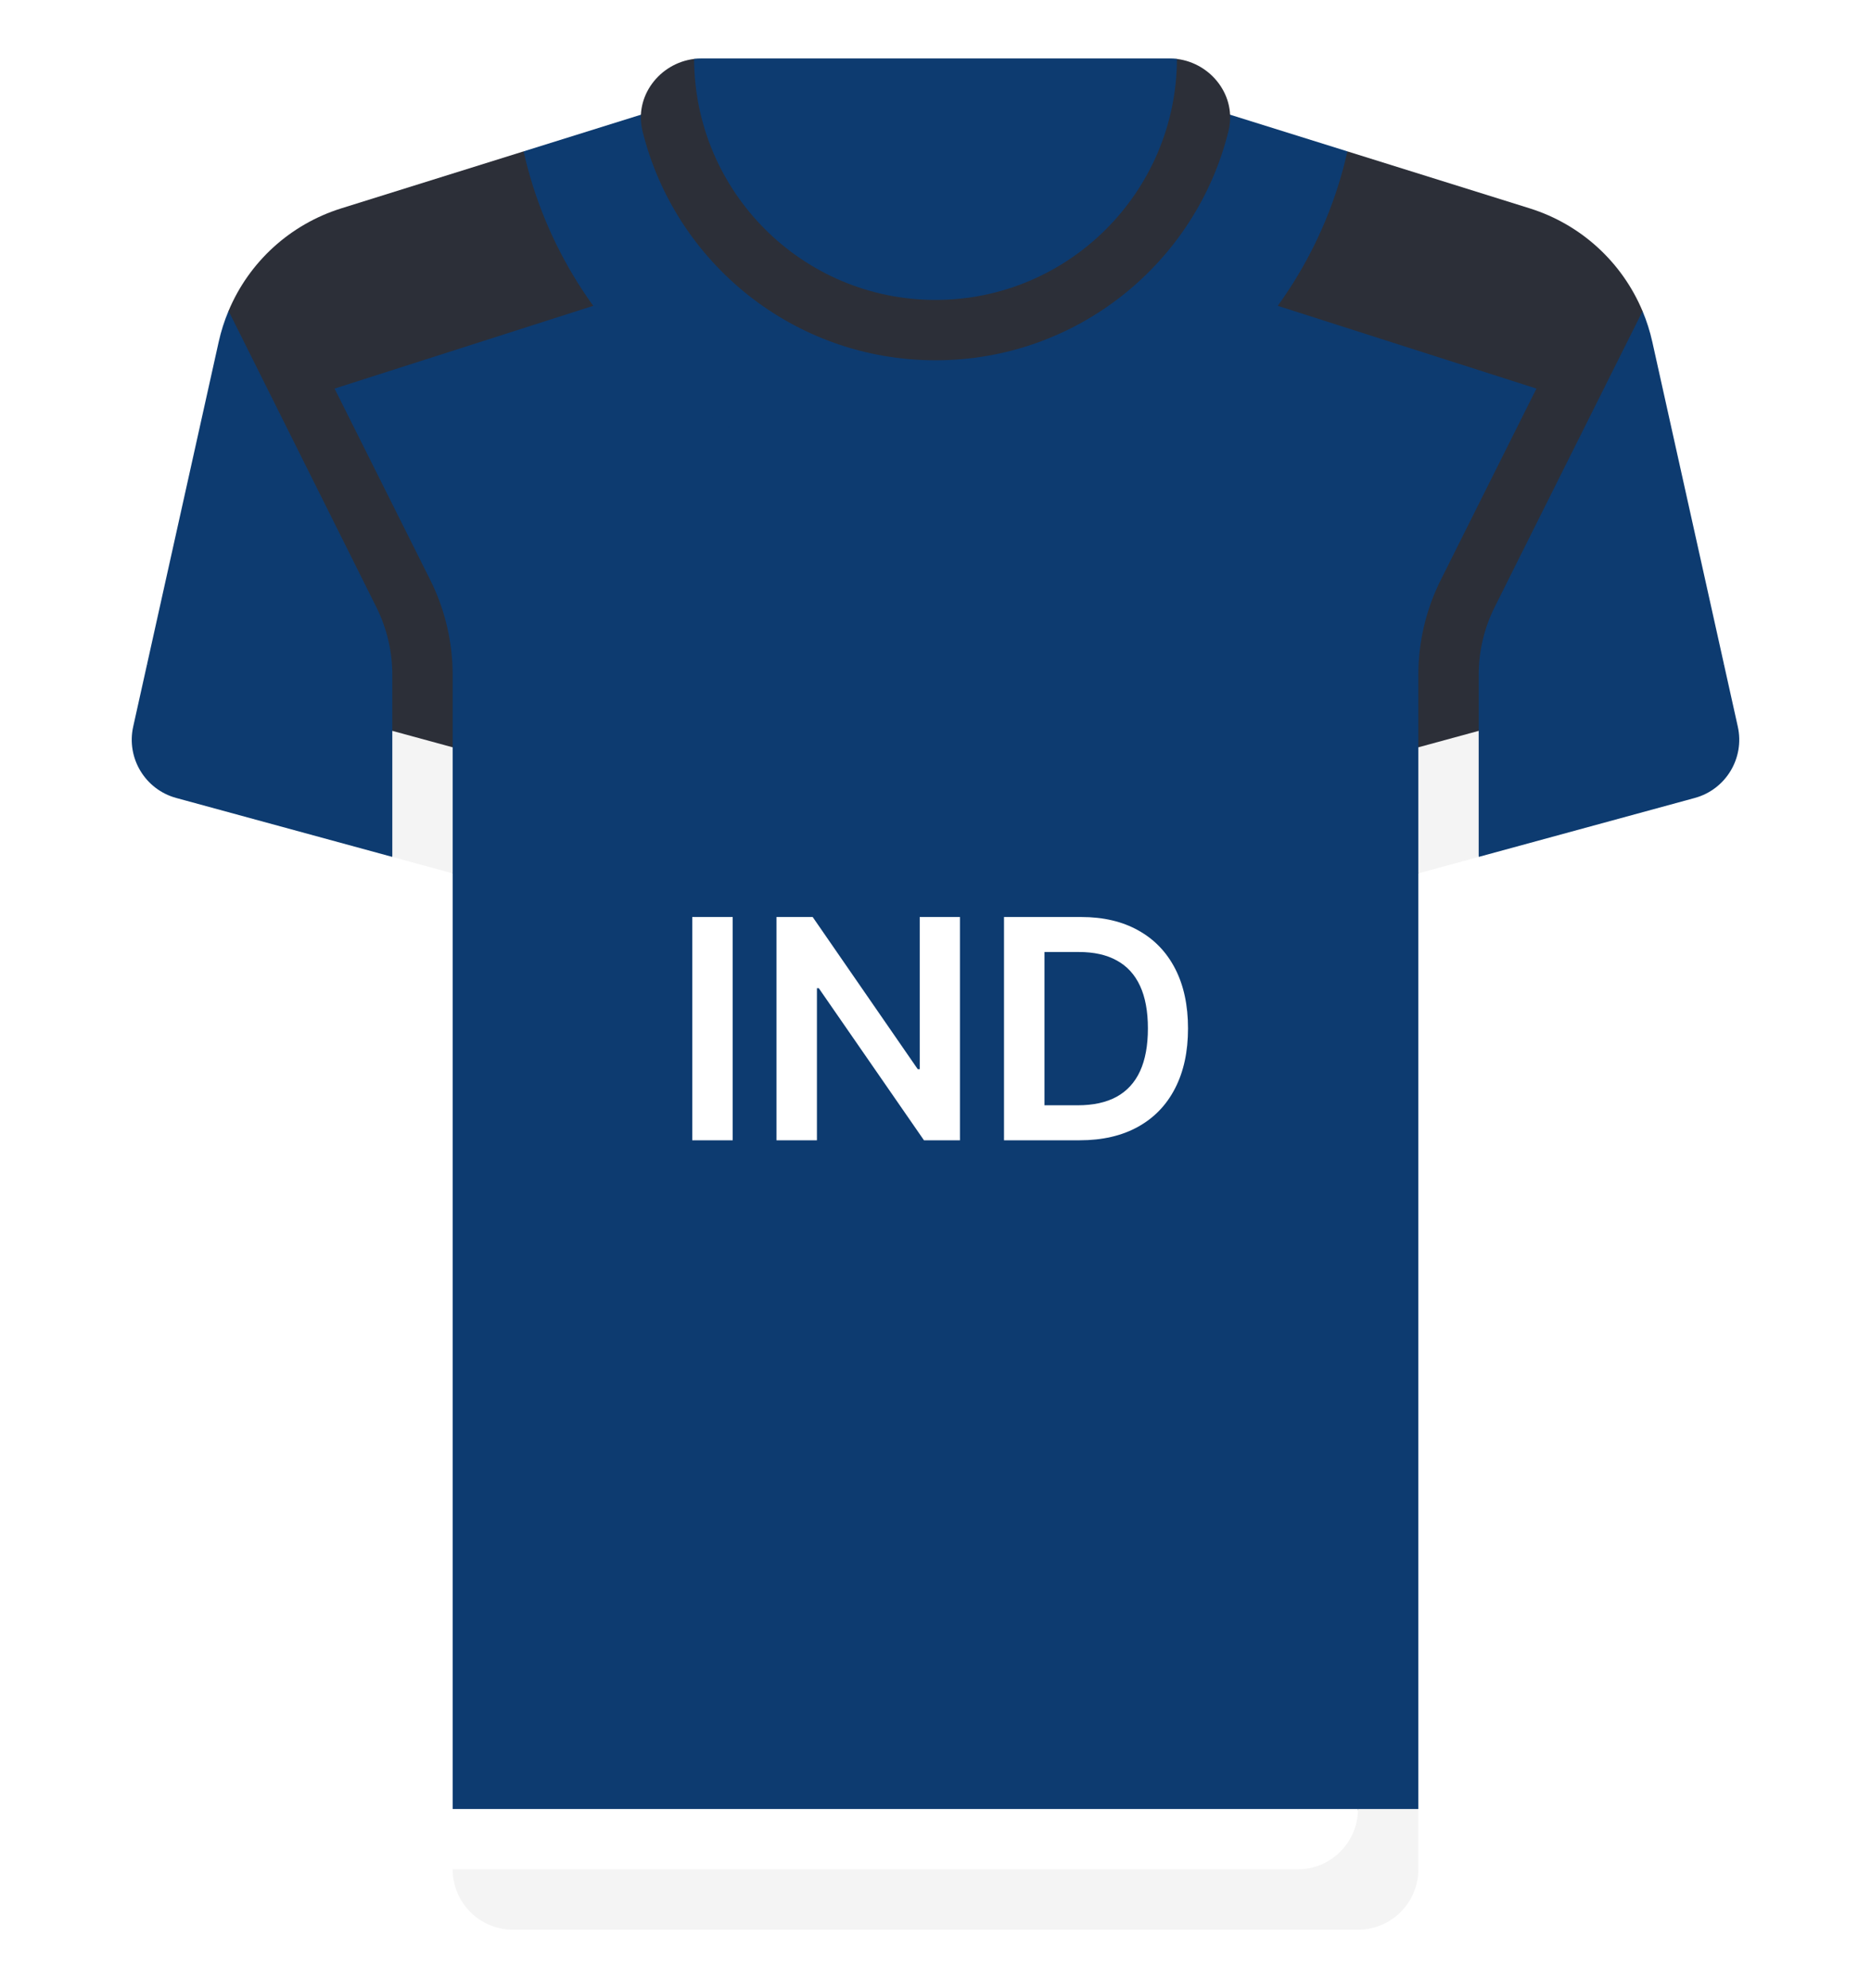
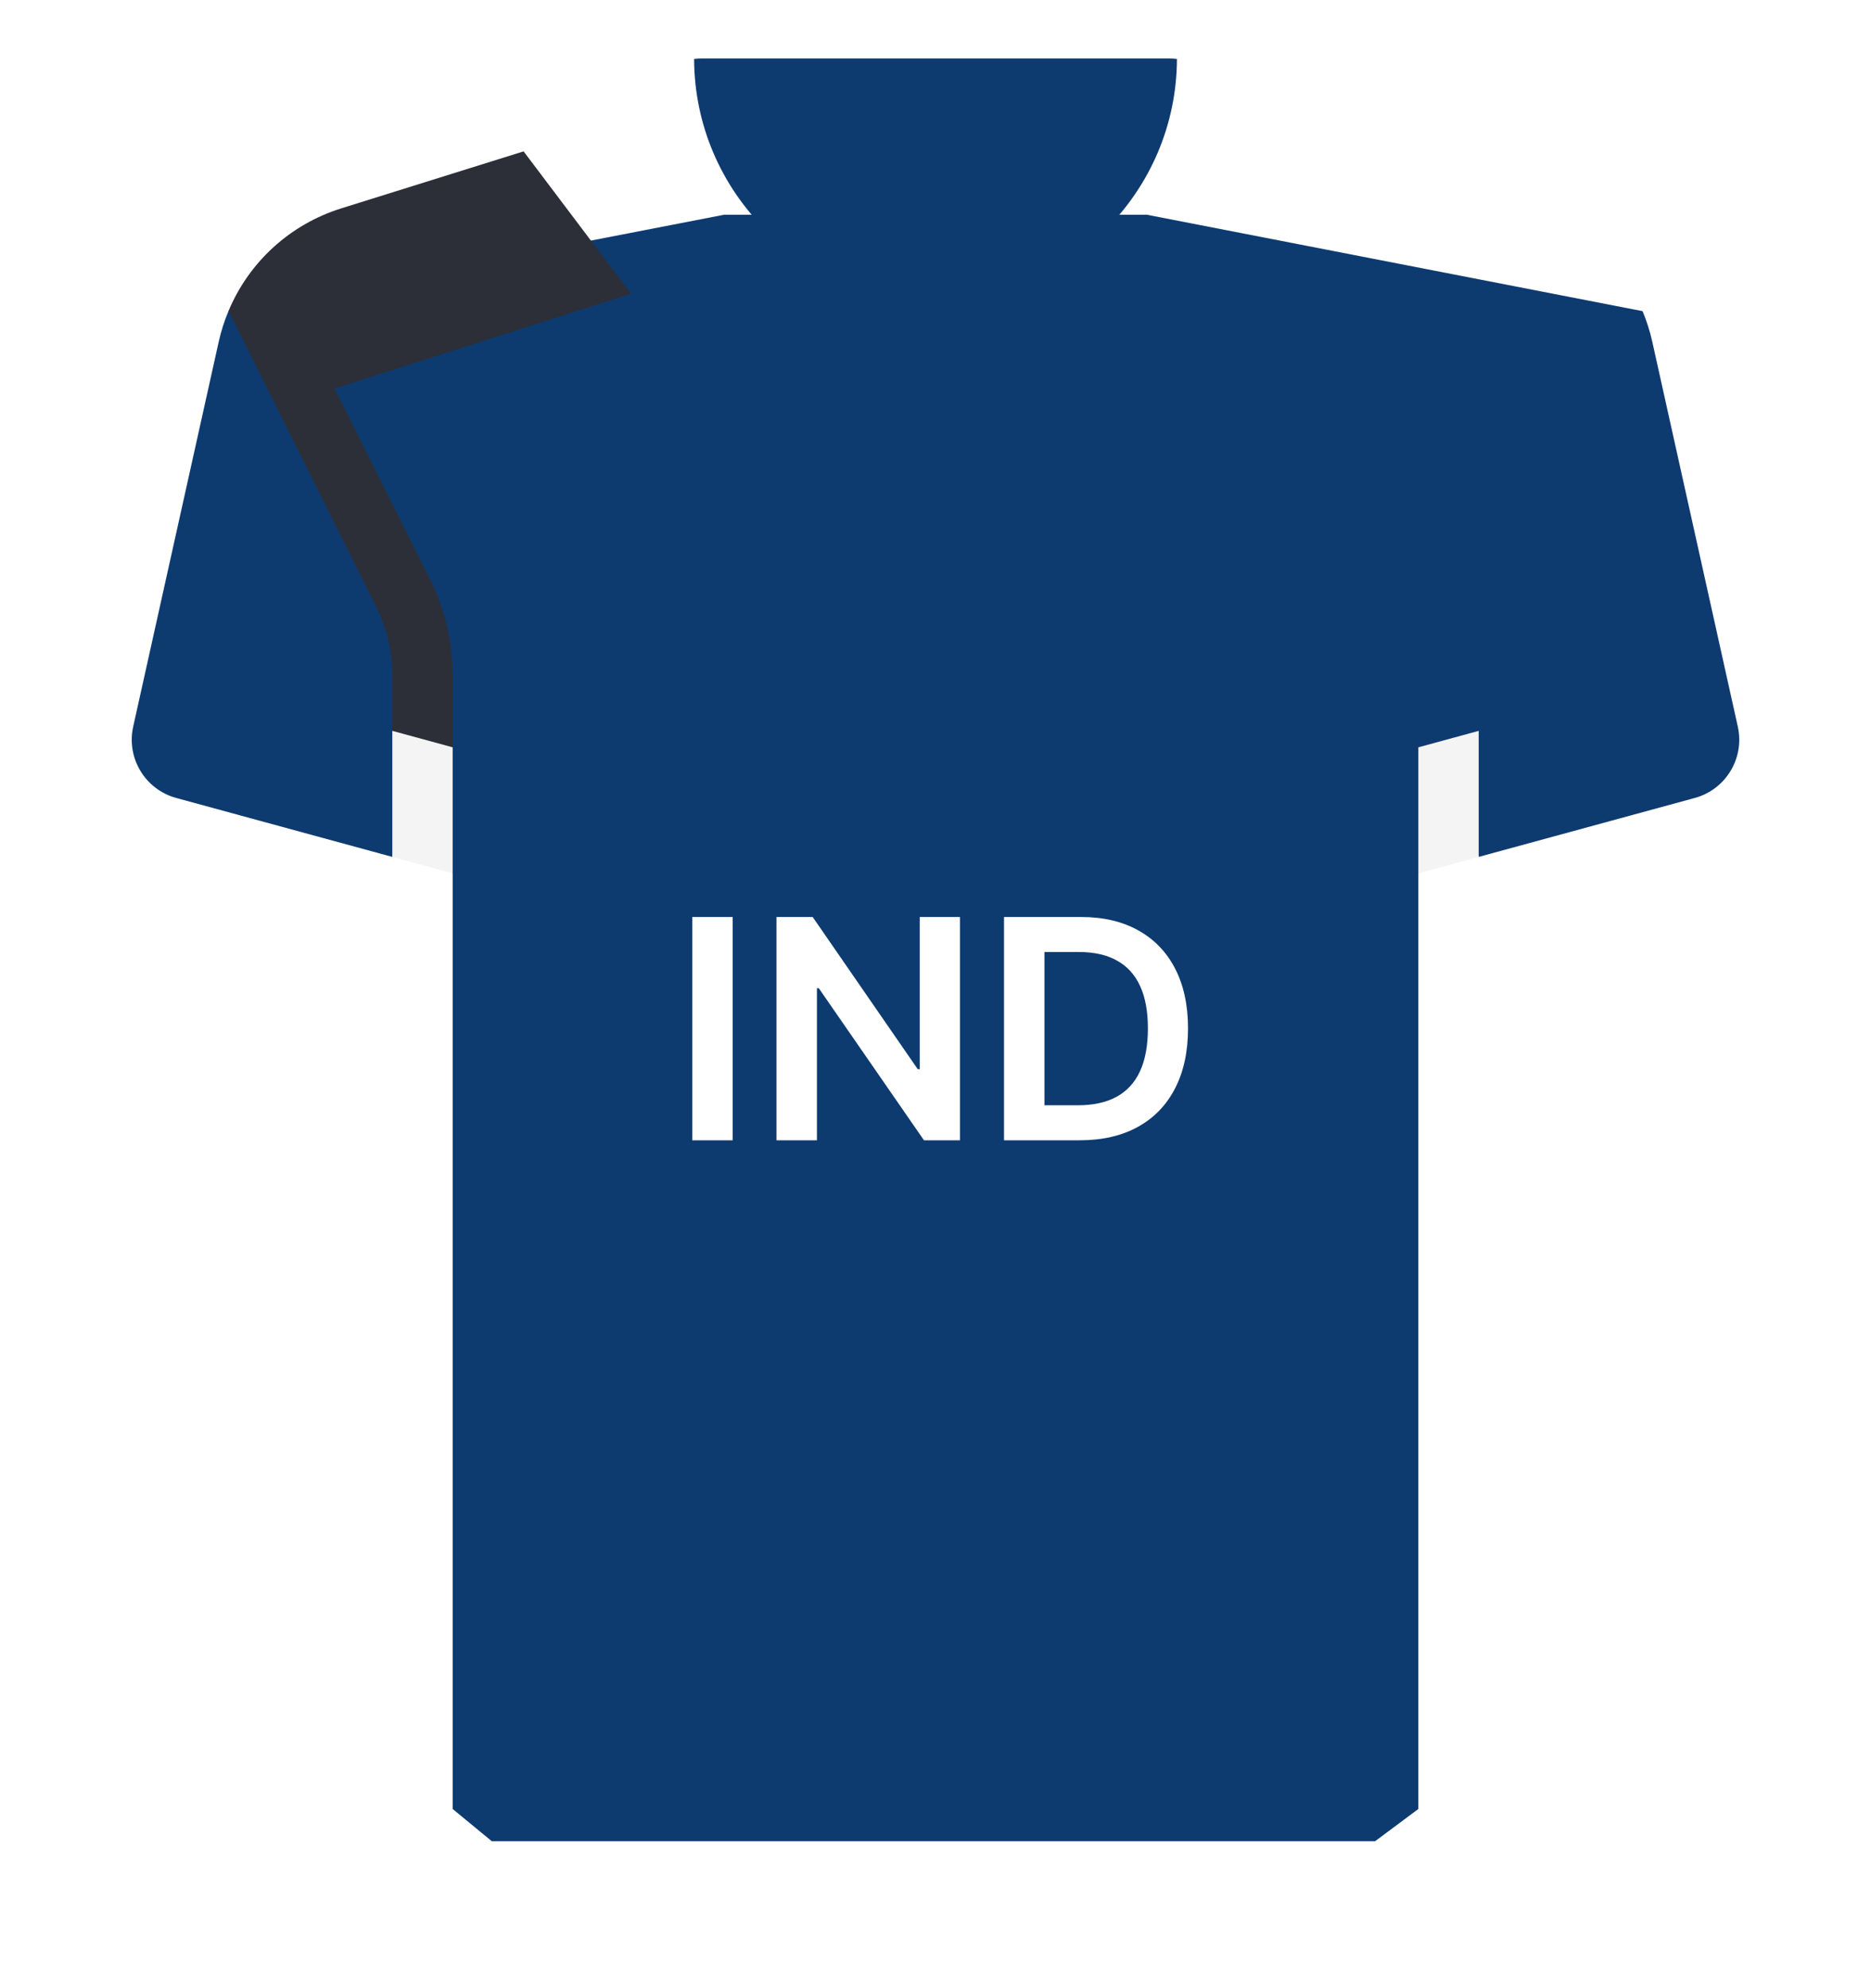
<svg xmlns="http://www.w3.org/2000/svg" width="512" height="544" viewBox="0 0 512 544" fill="none">
  <g filter="url(#filter0_d_31_1506)">
    <path d="M452.156 93.54C451.51 90.635 450.613 87.826 449.486 85.136L313.806 58.748H198.194L62.542 85.071C61.402 87.78 60.495 90.612 59.845 93.54L40.259 181.675L123.872 238.968V494.968L134.567 503.779H376.304L388.13 494.968V238.968L471.743 181.675L452.156 93.54Z" fill="#0D3B70" />
-     <path d="M388.129 184.601V204.478L404.645 211.219V184.601C404.645 178.222 406.153 171.839 409.008 166.133L449.486 85.136C443.898 71.781 432.665 61.401 418.567 56.996L368.72 41.419L339.324 80.373L420.445 106.325L394.234 158.747C390.242 166.73 388.129 175.669 388.129 184.601Z" fill="#2C2F38" />
    <path d="M123.871 184.601V204.478L107.355 209.698V184.601C107.355 178.222 105.847 171.839 102.992 166.133L62.542 85.071C68.13 71.716 79.336 61.401 93.434 56.995L143.281 41.418L172.677 80.372L91.555 106.324L117.766 158.746C121.758 166.73 123.871 175.669 123.871 184.601Z" fill="#2C2F38" />
-     <path d="M313.806 24.258H198.194L143.281 41.418C154.875 93.025 200.893 131.613 256 131.613C311.107 131.613 357.126 93.025 368.719 41.418L313.806 24.258Z" fill="#0D3B70" />
-     <path d="M322.073 16.128L189.94 16.126C180.496 17.291 173.48 26.354 175.814 35.826C184.693 71.859 217.226 98.581 255.999 98.581C294.772 98.581 327.305 71.859 336.185 35.826C338.519 26.358 331.51 17.299 322.073 16.128Z" fill="#2C2F38" />
    <path d="M404.645 234.463L463.774 218.337C472.28 216.017 477.464 207.426 475.551 198.82L471.741 181.675L404.645 199.974L397.153 218.169L404.645 234.463Z" fill="#0D3B70" />
    <path d="M107.355 234.463L48.226 218.337C39.72 216.017 34.536 207.426 36.449 198.82L40.259 181.675L107.355 199.974L114.801 219.038L107.355 234.463Z" fill="#0D3B70" />
    <path d="M404.645 199.973L388.129 204.478V238.968L404.645 234.463V199.973Z" fill="#F4F4F4" />
    <path d="M107.355 234.463L123.871 238.968V204.478L107.355 199.973V234.463Z" fill="#F4F4F4" />
    <path d="M320.004 16H191.996C191.291 16 190.622 16.041 189.94 16.126C190.069 52.504 219.592 82.064 255.999 82.064C292.406 82.064 321.943 52.505 322.071 16.127C321.391 16.042 320.708 16 320.004 16Z" fill="#0D3B70" />
-     <path d="M123.871 494.968V511.484L134.783 520.503H376.737L371.613 494.968H123.871Z" fill="white" />
-     <path d="M140.387 528H371.613C380.735 528 388.129 520.605 388.129 511.484V494.968H371.613C371.613 504.09 364.218 511.484 355.097 511.484H123.871C123.871 520.605 131.266 528 140.387 528Z" fill="#F4F4F4" />
    <path d="M200.502 250.909V312H189.436V250.909H200.502ZM262.69 250.909V312H252.846L224.06 270.388H223.553V312H212.487V250.909H222.39L251.146 292.551H251.683V250.909H262.69ZM295.45 312H274.748V250.909H295.868C301.933 250.909 307.143 252.132 311.498 254.578C315.873 257.004 319.234 260.494 321.581 265.048C323.927 269.602 325.101 275.051 325.101 281.395C325.101 287.759 323.917 293.227 321.551 297.801C319.204 302.375 315.814 305.885 311.379 308.331C306.964 310.777 301.654 312 295.45 312ZM285.815 302.425H294.913C299.169 302.425 302.718 301.649 305.562 300.098C308.406 298.527 310.544 296.19 311.976 293.088C313.407 289.966 314.123 286.068 314.123 281.395C314.123 276.722 313.407 272.844 311.976 269.761C310.544 266.659 308.426 264.342 305.622 262.811C302.838 261.26 299.377 260.484 295.241 260.484H285.815V302.425Z" fill="white" />
  </g>
  <defs>
    <filter id="filter0_d_31_1506" x="20.052" y="0" width="471.895" height="544" filterUnits="userSpaceOnUse" color-interpolation-filters="sRGB">
      <feFlood flood-opacity="0" result="BackgroundImageFix" />
      <feColorMatrix in="SourceAlpha" type="matrix" values="0 0 0 0 0 0 0 0 0 0 0 0 0 0 0 0 0 0 127 0" result="hardAlpha" />
      <feOffset />
      <feGaussianBlur stdDeviation="8" />
      <feComposite in2="hardAlpha" operator="out" />
      <feColorMatrix type="matrix" values="0 0 0 0 0 0 0 0 0 0 0 0 0 0 0 0 0 0 0.25 0" />
      <feBlend mode="normal" in2="BackgroundImageFix" result="effect1_dropShadow_31_1506" />
      <feBlend mode="normal" in="SourceGraphic" in2="effect1_dropShadow_31_1506" result="shape" />
    </filter>
  </defs>
</svg>